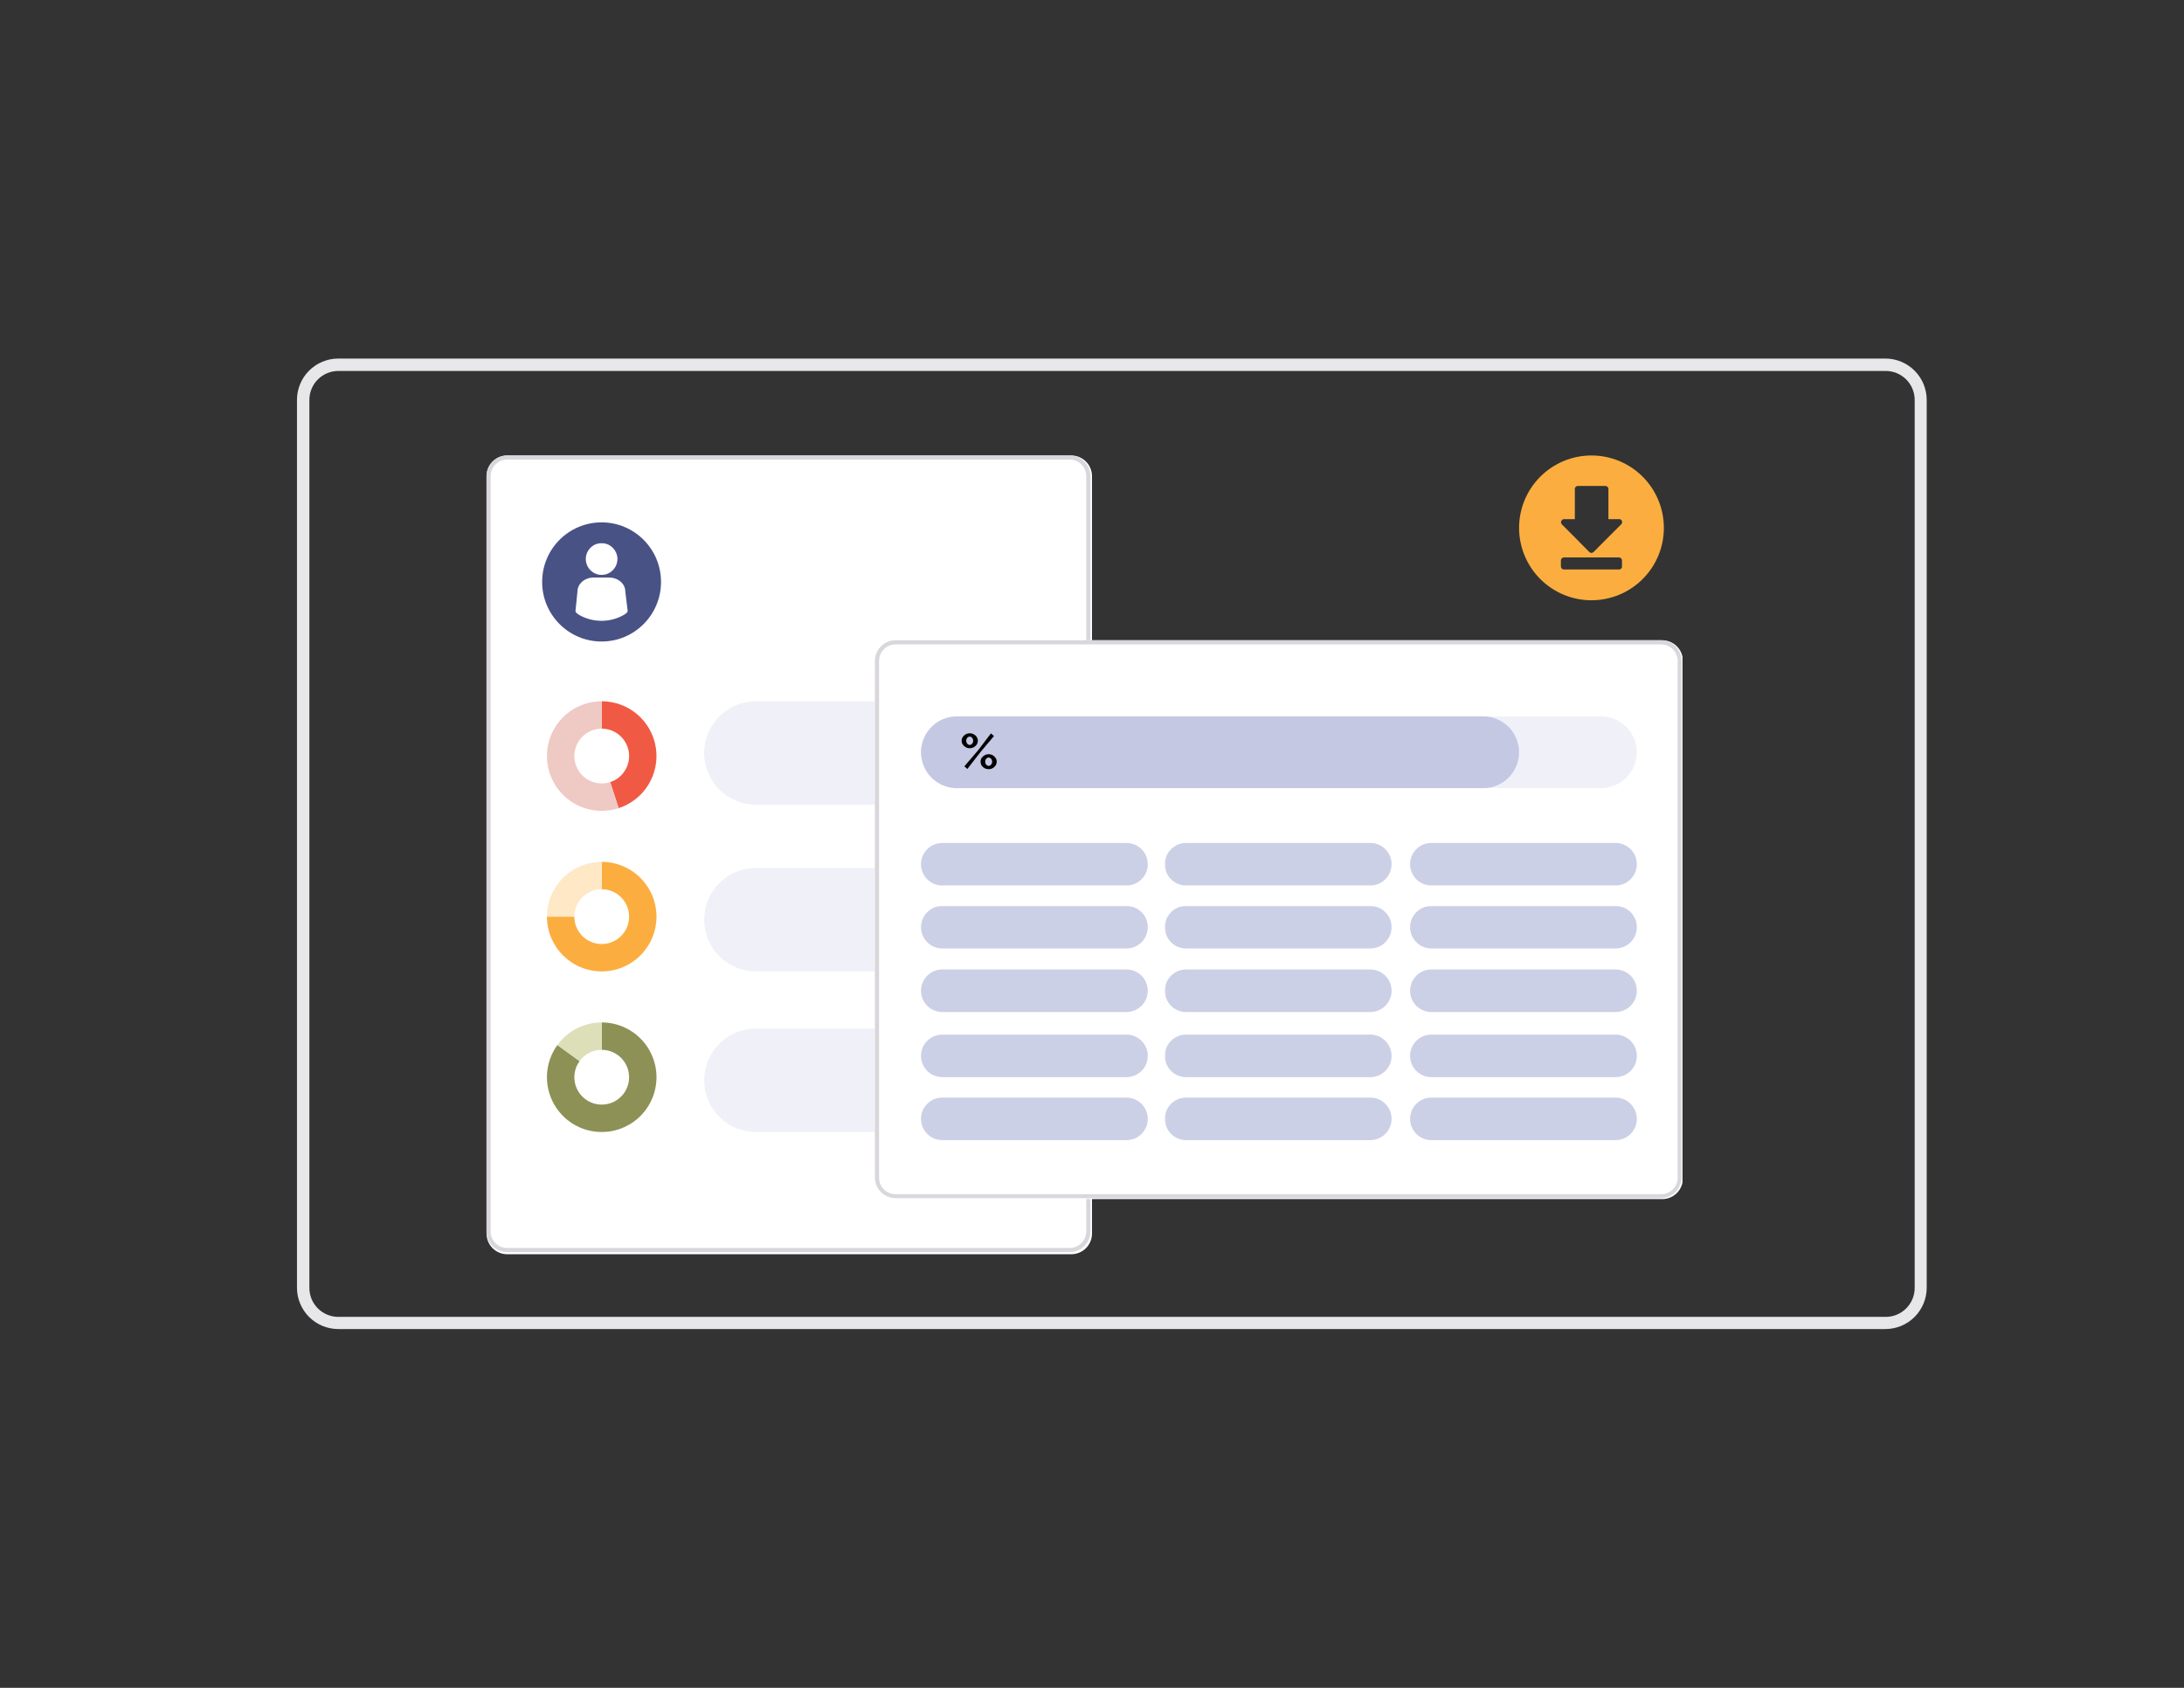
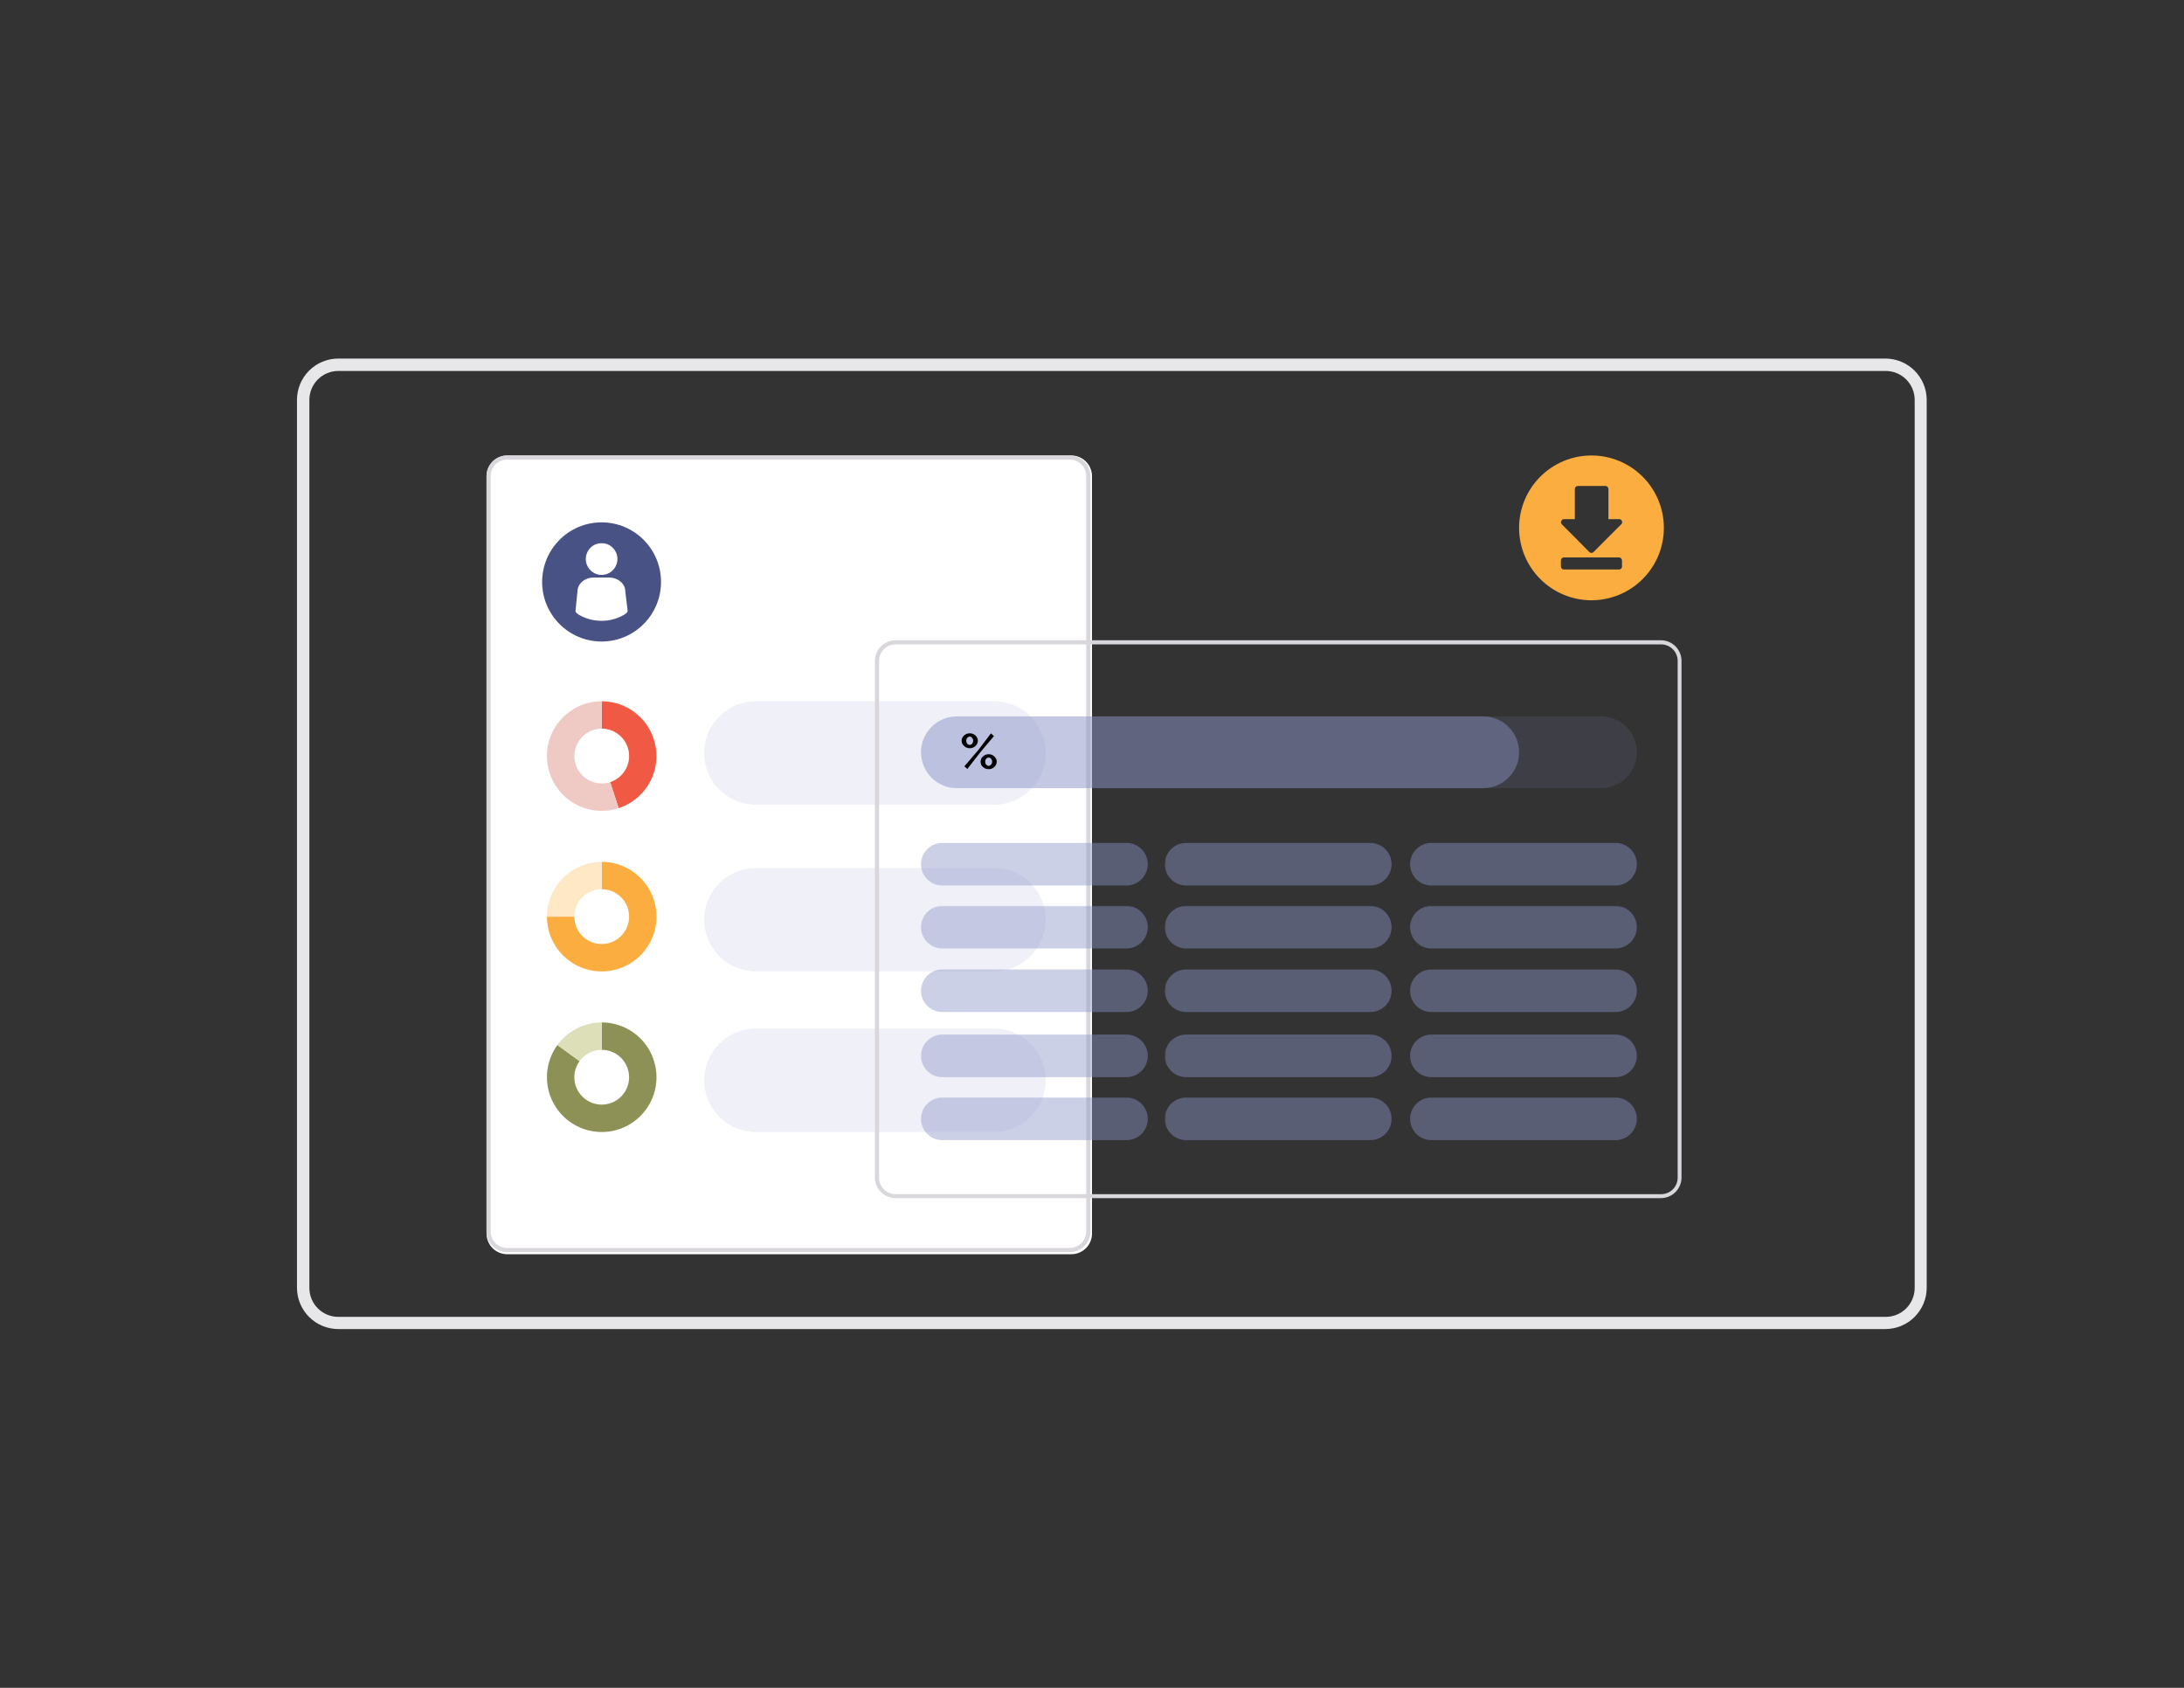
<svg xmlns="http://www.w3.org/2000/svg" width="528" zoomAndPan="magnify" viewBox="0 0 396 306" height="408" preserveAspectRatio="xMidYMid meet" version="1.2">
  <rect x="0" y="0" width="396" height="306" fill="#333333" stroke="none" />
  <defs>
    <clipPath id="cfa005ab34">
      <path d="M 53.848 65.004 L 349.348 65.004 L 349.348 241 L 53.848 241 Z M 53.848 65.004 " />
    </clipPath>
    <clipPath id="5030c97b15">
      <path d="M 61.344 65.004 L 341.848 65.004 C 343.836 65.004 345.742 65.793 347.148 67.199 C 348.555 68.605 349.348 70.512 349.348 72.504 L 349.348 233.457 C 349.348 235.445 348.555 237.352 347.148 238.758 C 345.742 240.164 343.836 240.953 341.848 240.953 L 61.344 240.953 C 59.355 240.953 57.449 240.164 56.043 238.758 C 54.637 237.352 53.848 235.445 53.848 233.457 L 53.848 72.504 C 53.848 70.512 54.637 68.605 56.043 67.199 C 57.449 65.793 59.355 65.004 61.344 65.004 Z M 61.344 65.004 " />
    </clipPath>
    <clipPath id="12b15b7cc3">
      <path d="M 88 82.148 L 198 82.148 L 198 227.527 L 88 227.527 Z M 88 82.148 " />
    </clipPath>
    <clipPath id="37176a447b">
      <path d="M 91.965 82.578 L 194.25 82.578 C 195.246 82.578 196.199 82.973 196.902 83.676 C 197.605 84.379 198 85.332 198 86.328 L 198 223.637 C 198 224.629 197.605 225.586 196.902 226.289 C 196.199 226.992 195.246 227.387 194.25 227.387 L 91.965 227.387 C 90.969 227.387 90.016 226.992 89.312 226.289 C 88.609 225.586 88.215 224.629 88.215 223.637 L 88.215 86.328 C 88.215 85.332 88.609 84.379 89.312 83.676 C 90.016 82.973 90.969 82.578 91.965 82.578 Z M 91.965 82.578 " />
    </clipPath>
    <clipPath id="fc139f3400">
      <path d="M 88.215 82.578 L 197.715 82.578 L 197.715 227.328 L 88.215 227.328 Z M 88.215 82.578 " />
    </clipPath>
    <clipPath id="a756c79413">
      <path d="M 91.953 82.578 L 193.973 82.578 C 194.965 82.578 195.918 82.973 196.617 83.676 C 197.32 84.375 197.715 85.328 197.715 86.32 L 197.715 223.27 C 197.715 224.262 197.32 225.215 196.617 225.914 C 195.918 226.617 194.965 227.012 193.973 227.012 L 91.953 227.012 C 90.961 227.012 90.012 226.617 89.309 225.914 C 88.609 225.215 88.215 224.262 88.215 223.27 L 88.215 86.32 C 88.215 85.328 88.609 84.375 89.309 83.676 C 90.012 82.973 90.961 82.578 91.953 82.578 Z M 91.953 82.578 " />
    </clipPath>
    <filter x="0%" y="0%" width="100%" filterUnits="objectBoundingBox" id="6fde5a2dcb" height="100%">
      <feColorMatrix values="0 0 0 0 1 0 0 0 0 1 0 0 0 0 1 0 0 0 1 0" type="matrix" in="SourceGraphic" />
    </filter>
    <clipPath id="56ccd620c4">
      <path d="M 0.676 1.137 L 62.672 1.137 L 62.672 19.898 L 0.676 19.898 Z M 0.676 1.137 " />
    </clipPath>
    <clipPath id="2d60746d3f">
      <path d="M 10.059 1.137 L 53.227 1.137 C 55.715 1.137 58.098 2.125 59.859 3.887 C 61.617 5.645 62.605 8.031 62.605 10.52 C 62.605 13.004 61.617 15.391 59.859 17.148 C 58.098 18.91 55.715 19.898 53.227 19.898 L 10.059 19.898 C 7.57 19.898 5.184 18.91 3.426 17.148 C 1.664 15.391 0.676 13.004 0.676 10.52 C 0.676 8.031 1.664 5.645 3.426 3.887 C 5.184 2.125 7.57 1.137 10.059 1.137 Z M 10.059 1.137 " />
    </clipPath>
    <clipPath id="612f4d49cf">
      <rect x="0" width="63" y="0" height="20" />
    </clipPath>
    <clipPath id="32ded743fc">
      <path d="M 0.676 0.355 L 62.672 0.355 L 62.672 19.113 L 0.676 19.113 Z M 0.676 0.355 " />
    </clipPath>
    <clipPath id="051526e1a6">
      <path d="M 10.059 0.355 L 53.227 0.355 C 55.715 0.355 58.098 1.344 59.859 3.102 C 61.617 4.859 62.605 7.246 62.605 9.734 C 62.605 12.223 61.617 14.609 59.859 16.367 C 58.098 18.125 55.715 19.113 53.227 19.113 L 10.059 19.113 C 7.57 19.113 5.184 18.125 3.426 16.367 C 1.664 14.609 0.676 12.223 0.676 9.734 C 0.676 7.246 1.664 4.859 3.426 3.102 C 5.184 1.344 7.57 0.355 10.059 0.355 Z M 10.059 0.355 " />
    </clipPath>
    <clipPath id="84b61aff8c">
      <rect x="0" width="63" y="0" height="20" />
    </clipPath>
    <clipPath id="a24d1d9b16">
      <path d="M 0.676 0.469 L 62.672 0.469 L 62.672 19.227 L 0.676 19.227 Z M 0.676 0.469 " />
    </clipPath>
    <clipPath id="dd8fe1e600">
      <path d="M 10.059 0.469 L 53.227 0.469 C 55.715 0.469 58.098 1.457 59.859 3.215 C 61.617 4.977 62.605 7.359 62.605 9.848 C 62.605 12.336 61.617 14.723 59.859 16.48 C 58.098 18.242 55.715 19.227 53.227 19.227 L 10.059 19.227 C 7.57 19.227 5.184 18.242 3.426 16.48 C 1.664 14.723 0.676 12.336 0.676 9.848 C 0.676 7.359 1.664 4.977 3.426 3.215 C 5.184 1.457 7.57 0.469 10.059 0.469 Z M 10.059 0.469 " />
    </clipPath>
    <clipPath id="4443fbec11">
      <rect x="0" width="63" y="0" height="20" />
    </clipPath>
    <clipPath id="6aaa7281cf">
      <path d="M 158.641 116.078 L 305.465 116.078 L 305.465 217.391 L 158.641 217.391 Z M 158.641 116.078 " />
    </clipPath>
    <clipPath id="9dc966cd51">
      <path d="M 162.391 116.078 L 301.395 116.078 C 302.391 116.078 303.344 116.473 304.047 117.176 C 304.75 117.879 305.145 118.832 305.145 119.828 L 305.145 213.641 C 305.145 214.637 304.75 215.59 304.047 216.293 C 303.344 216.996 302.391 217.391 301.395 217.391 L 162.391 217.391 C 161.398 217.391 160.441 216.996 159.738 216.293 C 159.035 215.59 158.641 214.637 158.641 213.641 L 158.641 119.828 C 158.641 118.832 159.035 117.879 159.738 117.176 C 160.441 116.473 161.398 116.078 162.391 116.078 Z M 162.391 116.078 " />
    </clipPath>
    <clipPath id="564bd2bd54">
      <path d="M 158.641 116.078 L 304.891 116.078 L 304.891 217.328 L 158.641 217.328 Z M 158.641 116.078 " />
    </clipPath>
    <clipPath id="73aae8602d">
      <path d="M 162.387 116.078 L 301.148 116.078 C 302.141 116.078 303.094 116.473 303.793 117.176 C 304.496 117.879 304.891 118.828 304.891 119.82 L 304.891 213.473 C 304.891 214.465 304.496 215.418 303.793 216.121 C 303.094 216.82 302.141 217.215 301.148 217.215 L 162.387 217.215 C 161.391 217.215 160.441 216.82 159.738 216.121 C 159.035 215.418 158.641 214.465 158.641 213.473 L 158.641 119.82 C 158.641 118.828 159.035 117.879 159.738 117.176 C 160.441 116.473 161.391 116.078 162.387 116.078 Z M 162.387 116.078 " />
    </clipPath>
    <clipPath id="5c11e33324">
      <path d="M 98.301 94.703 L 119.855 94.703 L 119.855 116.305 L 98.301 116.305 Z M 98.301 94.703 " />
    </clipPath>
    <clipPath id="2e0fcff51c">
      <path d="M 109.078 94.703 C 103.125 94.703 98.301 99.539 98.301 105.504 C 98.301 111.469 103.125 116.305 109.078 116.305 C 115.031 116.305 119.855 111.469 119.855 105.504 C 119.855 99.539 115.031 94.703 109.078 94.703 Z M 109.078 94.703 " />
    </clipPath>
    <clipPath id="b8f3a2fdae">
      <path d="M 106.027 98.453 L 112 98.453 L 112 104.328 L 106.027 104.328 Z M 106.027 98.453 " />
    </clipPath>
    <clipPath id="6af302ac08">
      <path d="M 104.324 104.562 L 113.832 104.562 L 113.832 112.562 L 104.324 112.562 Z M 104.324 104.562 " />
    </clipPath>
    <clipPath id="2173f2e4cf">
      <path d="M 0.203 0.824 L 41.332 0.824 L 41.332 8.535 L 0.203 8.535 Z M 0.203 0.824 " />
    </clipPath>
    <clipPath id="ba7eea14d2">
      <path d="M 4.059 0.824 L 37.461 0.824 C 39.594 0.824 41.32 2.551 41.32 4.68 C 41.32 6.809 39.594 8.535 37.461 8.535 L 4.059 8.535 C 1.93 8.535 0.203 6.809 0.203 4.68 C 0.203 2.551 1.93 0.824 4.059 0.824 Z M 4.059 0.824 " />
    </clipPath>
    <clipPath id="dfb9dcddae">
      <rect x="0" width="42" y="0" height="9" />
    </clipPath>
    <clipPath id="31f0235f44">
      <path d="M 0.676 0.824 L 41.805 0.824 L 41.805 8.535 L 0.676 8.535 Z M 0.676 0.824 " />
    </clipPath>
    <clipPath id="c206663e3c">
      <path d="M 4.531 0.824 L 37.934 0.824 C 40.062 0.824 41.789 2.551 41.789 4.68 C 41.789 6.809 40.062 8.535 37.934 8.535 L 4.531 8.535 C 2.402 8.535 0.676 6.809 0.676 4.68 C 0.676 2.551 2.402 0.824 4.531 0.824 Z M 4.531 0.824 " />
    </clipPath>
    <clipPath id="b790db2fdf">
      <rect x="0" width="42" y="0" height="9" />
    </clipPath>
    <clipPath id="8c959c6193">
      <path d="M 0.996 0.242 L 42.125 0.242 L 42.125 7.953 L 0.996 7.953 Z M 0.996 0.242 " />
    </clipPath>
    <clipPath id="fc6ec1dc8e">
      <path d="M 4.852 0.242 L 38.254 0.242 C 40.387 0.242 42.113 1.969 42.113 4.098 C 42.113 6.227 40.387 7.953 38.254 7.953 L 4.852 7.953 C 2.723 7.953 0.996 6.227 0.996 4.098 C 0.996 1.969 2.723 0.242 4.852 0.242 Z M 4.852 0.242 " />
    </clipPath>
    <clipPath id="a82f5bfbb3">
      <rect x="0" width="43" y="0" height="9" />
    </clipPath>
    <clipPath id="7ff4b98891">
      <path d="M 0.203 0.242 L 41.332 0.242 L 41.332 7.953 L 0.203 7.953 Z M 0.203 0.242 " />
    </clipPath>
    <clipPath id="935852a2ff">
      <path d="M 4.059 0.242 L 37.461 0.242 C 39.594 0.242 41.32 1.969 41.32 4.098 C 41.32 6.227 39.594 7.953 37.461 7.953 L 4.059 7.953 C 1.93 7.953 0.203 6.227 0.203 4.098 C 0.203 1.969 1.93 0.242 4.059 0.242 Z M 4.059 0.242 " />
    </clipPath>
    <clipPath id="65686ab2f7">
      <rect x="0" width="42" y="0" height="9" />
    </clipPath>
    <clipPath id="30035648da">
      <path d="M 0.676 0.242 L 41.805 0.242 L 41.805 7.953 L 0.676 7.953 Z M 0.676 0.242 " />
    </clipPath>
    <clipPath id="386ff2c648">
      <path d="M 4.531 0.242 L 37.934 0.242 C 40.062 0.242 41.789 1.969 41.789 4.098 C 41.789 6.227 40.062 7.953 37.934 7.953 L 4.531 7.953 C 2.402 7.953 0.676 6.227 0.676 4.098 C 0.676 1.969 2.402 0.242 4.531 0.242 Z M 4.531 0.242 " />
    </clipPath>
    <clipPath id="40c9219cbb">
      <rect x="0" width="42" y="0" height="9" />
    </clipPath>
    <clipPath id="69bf5e65c1">
      <path d="M 0.996 0.762 L 42.125 0.762 L 42.125 8.477 L 0.996 8.477 Z M 0.996 0.762 " />
    </clipPath>
    <clipPath id="6fe897880e">
      <path d="M 4.852 0.762 L 38.254 0.762 C 40.387 0.762 42.113 2.488 42.113 4.621 C 42.113 6.75 40.387 8.477 38.254 8.477 L 4.852 8.477 C 2.723 8.477 0.996 6.75 0.996 4.621 C 0.996 2.488 2.723 0.762 4.852 0.762 Z M 4.852 0.762 " />
    </clipPath>
    <clipPath id="7f10863246">
      <rect x="0" width="43" y="0" height="9" />
    </clipPath>
    <clipPath id="1c0bca12f9">
      <path d="M 0.203 0.762 L 41.332 0.762 L 41.332 8.477 L 0.203 8.477 Z M 0.203 0.762 " />
    </clipPath>
    <clipPath id="deda46f066">
      <path d="M 4.059 0.762 L 37.461 0.762 C 39.594 0.762 41.32 2.488 41.32 4.621 C 41.32 6.75 39.594 8.477 37.461 8.477 L 4.059 8.477 C 1.93 8.477 0.203 6.75 0.203 4.621 C 0.203 2.488 1.93 0.762 4.059 0.762 Z M 4.059 0.762 " />
    </clipPath>
    <clipPath id="7b5c812f95">
      <rect x="0" width="42" y="0" height="9" />
    </clipPath>
    <clipPath id="bef2e9f7d6">
      <path d="M 0.676 0.762 L 41.805 0.762 L 41.805 8.477 L 0.676 8.477 Z M 0.676 0.762 " />
    </clipPath>
    <clipPath id="f77658c707">
      <path d="M 4.531 0.762 L 37.934 0.762 C 40.062 0.762 41.789 2.488 41.789 4.621 C 41.789 6.75 40.062 8.477 37.934 8.477 L 4.531 8.477 C 2.402 8.477 0.676 6.75 0.676 4.621 C 0.676 2.488 2.402 0.762 4.531 0.762 Z M 4.531 0.762 " />
    </clipPath>
    <clipPath id="01cbe23db3">
      <rect x="0" width="42" y="0" height="9" />
    </clipPath>
    <clipPath id="3240837c00">
      <path d="M 0.996 0.824 L 42.125 0.824 L 42.125 8.535 L 0.996 8.535 Z M 0.996 0.824 " />
    </clipPath>
    <clipPath id="c19c840688">
      <path d="M 4.852 0.824 L 38.254 0.824 C 40.387 0.824 42.113 2.551 42.113 4.68 C 42.113 6.809 40.387 8.535 38.254 8.535 L 4.852 8.535 C 2.723 8.535 0.996 6.809 0.996 4.68 C 0.996 2.551 2.723 0.824 4.852 0.824 Z M 4.852 0.824 " />
    </clipPath>
    <clipPath id="07430044fd">
      <rect x="0" width="43" y="0" height="9" />
    </clipPath>
    <clipPath id="a2a2823968">
      <path d="M 0.203 0.57 L 41.332 0.57 L 41.332 8.281 L 0.203 8.281 Z M 0.203 0.57 " />
    </clipPath>
    <clipPath id="2877e610bd">
      <path d="M 4.059 0.57 L 37.461 0.57 C 39.594 0.57 41.32 2.297 41.32 4.426 C 41.32 6.555 39.594 8.281 37.461 8.281 L 4.059 8.281 C 1.93 8.281 0.203 6.555 0.203 4.426 C 0.203 2.297 1.93 0.57 4.059 0.57 Z M 4.059 0.57 " />
    </clipPath>
    <clipPath id="61429e2602">
      <rect x="0" width="42" y="0" height="9" />
    </clipPath>
    <clipPath id="cbc301094f">
      <path d="M 0.676 0.57 L 41.805 0.57 L 41.805 8.281 L 0.676 8.281 Z M 0.676 0.57 " />
    </clipPath>
    <clipPath id="956ef1371e">
      <path d="M 4.531 0.57 L 37.934 0.57 C 40.062 0.57 41.789 2.297 41.789 4.426 C 41.789 6.555 40.062 8.281 37.934 8.281 L 4.531 8.281 C 2.402 8.281 0.676 6.555 0.676 4.426 C 0.676 2.297 2.402 0.57 4.531 0.57 Z M 4.531 0.57 " />
    </clipPath>
    <clipPath id="4cb0570f04">
      <rect x="0" width="42" y="0" height="9" />
    </clipPath>
    <clipPath id="318d846680">
      <path d="M 0.996 0.988 L 42.125 0.988 L 42.125 8.699 L 0.996 8.699 Z M 0.996 0.988 " />
    </clipPath>
    <clipPath id="25c8337447">
      <path d="M 4.852 0.988 L 38.254 0.988 C 40.387 0.988 42.113 2.715 42.113 4.844 C 42.113 6.973 40.387 8.699 38.254 8.699 L 4.852 8.699 C 2.723 8.699 0.996 6.973 0.996 4.844 C 0.996 2.715 2.723 0.988 4.852 0.988 Z M 4.852 0.988 " />
    </clipPath>
    <clipPath id="19327a3e3c">
      <rect x="0" width="43" y="0" height="9" />
    </clipPath>
    <clipPath id="ebeab3e967">
      <path d="M 0.203 0.988 L 41.332 0.988 L 41.332 8.699 L 0.203 8.699 Z M 0.203 0.988 " />
    </clipPath>
    <clipPath id="a20ab3db88">
      <path d="M 4.059 0.988 L 37.461 0.988 C 39.594 0.988 41.32 2.715 41.32 4.844 C 41.32 6.973 39.594 8.699 37.461 8.699 L 4.059 8.699 C 1.93 8.699 0.203 6.973 0.203 4.844 C 0.203 2.715 1.93 0.988 4.059 0.988 Z M 4.059 0.988 " />
    </clipPath>
    <clipPath id="26b22aaf82">
      <rect x="0" width="42" y="0" height="9" />
    </clipPath>
    <clipPath id="96d1458a89">
      <path d="M 0.676 0.988 L 41.805 0.988 L 41.805 8.699 L 0.676 8.699 Z M 0.676 0.988 " />
    </clipPath>
    <clipPath id="374c994243">
      <path d="M 4.531 0.988 L 37.934 0.988 C 40.062 0.988 41.789 2.715 41.789 4.844 C 41.789 6.973 40.062 8.699 37.934 8.699 L 4.531 8.699 C 2.402 8.699 0.676 6.973 0.676 4.844 C 0.676 2.715 2.402 0.988 4.531 0.988 Z M 4.531 0.988 " />
    </clipPath>
    <clipPath id="195638a8c7">
      <rect x="0" width="42" y="0" height="9" />
    </clipPath>
    <clipPath id="dc2d34f21e">
      <path d="M 0.996 0.57 L 42.125 0.57 L 42.125 8.281 L 0.996 8.281 Z M 0.996 0.57 " />
    </clipPath>
    <clipPath id="40073867af">
      <path d="M 4.852 0.57 L 38.254 0.57 C 40.387 0.57 42.113 2.297 42.113 4.426 C 42.113 6.555 40.387 8.281 38.254 8.281 L 4.852 8.281 C 2.723 8.281 0.996 6.555 0.996 4.426 C 0.996 2.297 2.723 0.57 4.852 0.57 Z M 4.852 0.57 " />
    </clipPath>
    <clipPath id="fefb5fc5b7">
      <rect x="0" width="43" y="0" height="9" />
    </clipPath>
    <clipPath id="2a4b177748">
      <path d="M 0.996 0.879 L 130.82 0.879 L 130.82 13.891 L 0.996 13.891 Z M 0.996 0.879 " />
    </clipPath>
    <clipPath id="bf7816112c">
      <path d="M 7.5 0.879 L 124.285 0.879 C 126.012 0.879 127.664 1.562 128.887 2.785 C 130.105 4.004 130.789 5.66 130.789 7.387 C 130.789 9.109 130.105 10.766 128.887 11.984 C 127.664 13.207 126.012 13.891 124.285 13.891 L 7.5 13.891 C 5.777 13.891 4.121 13.207 2.902 11.984 C 1.68 10.766 0.996 9.109 0.996 7.387 C 0.996 5.66 1.68 4.004 2.902 2.785 C 4.121 1.562 5.777 0.879 7.5 0.879 Z M 7.5 0.879 " />
    </clipPath>
    <clipPath id="48ecf32dd8">
      <rect x="0" width="131" y="0" height="15" />
    </clipPath>
    <clipPath id="995e94af02">
      <path d="M 0.996 0.879 L 109.469 0.879 L 109.469 13.891 L 0.996 13.891 Z M 0.996 0.879 " />
    </clipPath>
    <clipPath id="f14a14bfe1">
      <path d="M 7.5 0.879 L 102.934 0.879 C 104.66 0.879 106.312 1.562 107.535 2.785 C 108.754 4.004 109.438 5.66 109.438 7.387 C 109.438 9.109 108.754 10.766 107.535 11.984 C 106.312 13.207 104.66 13.891 102.934 13.891 L 7.5 13.891 C 5.777 13.891 4.121 13.207 2.902 11.984 C 1.68 10.766 0.996 9.109 0.996 7.387 C 0.996 5.66 1.68 4.004 2.902 2.785 C 4.121 1.562 5.777 0.879 7.5 0.879 Z M 7.5 0.879 " />
    </clipPath>
    <clipPath id="29e4f5bd13">
      <rect x="0" width="110" y="0" height="15" />
    </clipPath>
    <clipPath id="1696d93253">
      <path d="M 275.438 82.578 L 301.688 82.578 L 301.688 108.828 L 275.438 108.828 Z M 275.438 82.578 " />
    </clipPath>
  </defs>
  <g id="68eca1ef8c">
    <g clip-rule="nonzero" clip-path="url(#cfa005ab34)">
      <g clip-rule="nonzero" clip-path="url(#5030c97b15)">
        <path style="fill:none;stroke-width:6;stroke-linecap:butt;stroke-linejoin:miter;stroke:#e7e6e8;stroke-opacity:1;stroke-miterlimit:4;" d="M 9.999 -0 L 384.093 -0 C 386.745 -0 389.287 1.052 391.163 2.928 C 393.038 4.803 394.096 7.345 394.096 10.002 L 394.096 224.657 C 394.096 227.309 393.038 229.851 391.163 231.727 C 389.287 233.602 386.745 234.655 384.093 234.655 L 9.999 234.655 C 7.347 234.655 4.805 233.602 2.929 231.727 C 1.054 229.851 0.002 227.309 0.002 224.657 L 0.002 10.002 C 0.002 7.345 1.054 4.803 2.929 2.928 C 4.805 1.052 7.347 -0 9.999 -0 Z M 9.999 -0 " transform="matrix(0.75,0,0,0.75,53.846,65.004)" />
      </g>
    </g>
    <g clip-rule="nonzero" clip-path="url(#12b15b7cc3)">
      <g clip-rule="nonzero" clip-path="url(#37176a447b)">
        <path style=" stroke:none;fill-rule:nonzero;fill:#ffffff;fill-opacity:1;" d="M 88.215 82.578 L 198 82.578 L 198 227.527 L 88.215 227.527 Z M 88.215 82.578 " />
      </g>
    </g>
    <g clip-rule="nonzero" clip-path="url(#fc139f3400)">
      <g clip-rule="nonzero" clip-path="url(#a756c79413)">
        <path style="fill:none;stroke-width:2;stroke-linecap:butt;stroke-linejoin:miter;stroke:#d9d6dc;stroke-opacity:1;stroke-miterlimit:4;" d="M 4.998 -0.002 L 141.374 -0.002 C 142.7 -0.002 143.974 0.525 144.909 1.465 C 145.849 2.4 146.376 3.674 146.376 5 L 146.376 188.068 C 146.376 189.395 145.849 190.669 144.909 191.603 C 143.974 192.543 142.7 193.071 141.374 193.071 L 4.998 193.071 C 3.672 193.071 2.403 192.543 1.463 191.603 C 0.529 190.669 0.001 189.395 0.001 188.068 L 0.001 5 C 0.001 3.674 0.529 2.4 1.463 1.465 C 2.403 0.525 3.672 -0.002 4.998 -0.002 Z M 4.998 -0.002 " transform="matrix(0.748,0,0,0.748,88.214,82.58)" />
      </g>
    </g>
    <g mask="url(#6ce66245ab)" transform="matrix(1,0,0,1,127,126)">
      <g clip-path="url(#612f4d49cf)">
        <g clip-rule="nonzero" clip-path="url(#56ccd620c4)">
          <g clip-rule="nonzero" clip-path="url(#2d60746d3f)">
            <path style=" stroke:none;fill-rule:nonzero;fill:#8a93c7;fill-opacity:1;" d="M 0.676 1.137 L 62.598 1.137 L 62.598 19.898 L 0.676 19.898 Z M 0.676 1.137 " />
          </g>
        </g>
      </g>
      <mask id="6ce66245ab">
        <g filter="url(#6fde5a2dcb)">
          <rect x="0" width="396" y="0" height="306" style="fill:#000000;fill-opacity:0.13;stroke:none;" />
        </g>
      </mask>
    </g>
    <g mask="url(#d0cb92bfed)" transform="matrix(1,0,0,1,127,157)">
      <g clip-path="url(#84b61aff8c)">
        <g clip-rule="nonzero" clip-path="url(#32ded743fc)">
          <g clip-rule="nonzero" clip-path="url(#051526e1a6)">
            <path style=" stroke:none;fill-rule:nonzero;fill:#8a93c7;fill-opacity:1;" d="M 0.676 0.355 L 62.598 0.355 L 62.598 19.113 L 0.676 19.113 Z M 0.676 0.355 " />
          </g>
        </g>
      </g>
      <mask id="d0cb92bfed">
        <g filter="url(#6fde5a2dcb)">
          <rect x="0" width="396" y="0" height="306" style="fill:#000000;fill-opacity:0.13;stroke:none;" />
        </g>
      </mask>
    </g>
    <g mask="url(#4078255d2f)" transform="matrix(1,0,0,1,127,186)">
      <g clip-path="url(#4443fbec11)">
        <g clip-rule="nonzero" clip-path="url(#a24d1d9b16)">
          <g clip-rule="nonzero" clip-path="url(#dd8fe1e600)">
            <path style=" stroke:none;fill-rule:nonzero;fill:#8a93c7;fill-opacity:1;" d="M 0.676 0.469 L 62.598 0.469 L 62.598 19.227 L 0.676 19.227 Z M 0.676 0.469 " />
          </g>
        </g>
      </g>
      <mask id="4078255d2f">
        <g filter="url(#6fde5a2dcb)">
          <rect x="0" width="396" y="0" height="306" style="fill:#000000;fill-opacity:0.13;stroke:none;" />
        </g>
      </mask>
    </g>
    <g clip-rule="nonzero" clip-path="url(#6aaa7281cf)">
      <g clip-rule="nonzero" clip-path="url(#9dc966cd51)">
-         <path style=" stroke:none;fill-rule:nonzero;fill:#ffffff;fill-opacity:1;" d="M 158.641 116.078 L 305.07 116.078 L 305.07 217.391 L 158.641 217.391 Z M 158.641 116.078 " />
-       </g>
+         </g>
    </g>
    <g clip-rule="nonzero" clip-path="url(#564bd2bd54)">
      <g clip-rule="nonzero" clip-path="url(#73aae8602d)">
        <path style="fill:none;stroke-width:2;stroke-linecap:butt;stroke-linejoin:miter;stroke:#d9d6dc;stroke-opacity:1;stroke-miterlimit:4;" d="M 5.002 -0.001 L 190.329 -0.001 C 191.654 -0.001 192.927 0.526 193.861 1.465 C 194.8 2.404 195.327 3.672 195.327 4.997 L 195.327 130.077 C 195.327 131.402 194.8 132.675 193.861 133.614 C 192.927 134.548 191.654 135.075 190.329 135.075 L 5.002 135.075 C 3.672 135.075 2.404 134.548 1.465 133.614 C 0.526 132.675 -0.001 131.402 -0.001 130.077 L -0.001 4.997 C -0.001 3.672 0.526 2.404 1.465 1.465 C 2.404 0.526 3.672 -0.001 5.002 -0.001 Z M 5.002 -0.001 " transform="matrix(0.749,0,0,0.749,158.641,116.079)" />
      </g>
    </g>
    <g clip-rule="nonzero" clip-path="url(#5c11e33324)">
      <g clip-rule="nonzero" clip-path="url(#2e0fcff51c)">
        <path style=" stroke:none;fill-rule:nonzero;fill:#495285;fill-opacity:1;" d="M 98.301 94.703 L 119.855 94.703 L 119.855 116.305 L 98.301 116.305 Z M 98.301 94.703 " />
      </g>
    </g>
    <g clip-rule="nonzero" clip-path="url(#b8f3a2fdae)">
      <path style=" stroke:none;fill-rule:nonzero;fill:#ffffff;fill-opacity:1;" d="M 109.082 104.227 L 109.078 104.227 C 108.699 104.227 108.336 104.152 107.984 104.004 C 107.633 103.859 107.324 103.648 107.059 103.379 C 106.789 103.105 106.582 102.797 106.434 102.441 C 106.289 102.09 106.215 101.723 106.215 101.34 C 106.211 100.562 106.547 99.801 107.129 99.246 C 107.684 98.727 108.398 98.453 109.098 98.496 C 109.789 98.457 110.496 98.734 111.043 99.254 C 111.625 99.809 111.957 100.57 111.953 101.348 C 111.949 101.73 111.879 102.094 111.73 102.449 C 111.586 102.801 111.375 103.113 111.105 103.383 C 110.84 103.652 110.531 103.863 110.18 104.008 C 109.828 104.156 109.465 104.227 109.082 104.227 Z M 109.082 104.227 " />
    </g>
    <g clip-rule="nonzero" clip-path="url(#6af302ac08)">
      <path style=" stroke:none;fill-rule:nonzero;fill:#ffffff;fill-opacity:1;" d="M 109.07 112.551 C 107.777 112.551 106.551 112.262 105.395 111.688 C 104.656 111.316 104.324 111.02 104.348 110.75 L 104.703 107.227 C 104.703 106.672 104.91 106.145 105.301 105.703 C 105.676 105.273 106.211 104.953 106.805 104.805 C 107.07 104.738 107.336 104.707 107.609 104.707 L 110.656 104.707 C 111.395 104.754 112.082 105.035 112.586 105.5 C 113.094 105.969 113.379 106.582 113.379 107.227 L 113.801 110.719 C 113.832 110.992 113.508 111.289 112.781 111.66 C 111.621 112.25 110.391 112.547 109.09 112.551 Z M 109.07 112.551 " />
    </g>
    <path style=" stroke:none;fill-rule:nonzero;fill:#fbae3f;fill-opacity:1;" d="M 109.102 156.25 C 109.754 156.25 110.402 156.316 111.039 156.441 C 111.68 156.57 112.301 156.758 112.902 157.008 C 113.504 157.258 114.078 157.562 114.621 157.926 C 115.164 158.289 115.664 158.699 116.125 159.16 C 116.586 159.621 116.996 160.125 117.359 160.664 C 117.723 161.207 118.027 161.781 118.277 162.383 C 118.527 162.984 118.715 163.605 118.844 164.246 C 118.969 164.887 119.035 165.531 119.035 166.184 C 119.035 166.836 118.969 167.48 118.844 168.121 C 118.715 168.762 118.527 169.383 118.277 169.984 C 118.027 170.586 117.723 171.16 117.359 171.699 C 116.996 172.242 116.586 172.746 116.125 173.207 C 115.664 173.668 115.164 174.078 114.621 174.441 C 114.078 174.805 113.504 175.109 112.902 175.359 C 112.301 175.609 111.68 175.797 111.039 175.922 C 110.402 176.051 109.754 176.113 109.102 176.113 C 108.449 176.113 107.805 176.051 107.164 175.922 C 106.527 175.797 105.906 175.609 105.301 175.359 C 104.699 175.109 104.129 174.805 103.586 174.441 C 103.043 174.078 102.543 173.668 102.078 173.207 C 101.617 172.746 101.207 172.242 100.844 171.699 C 100.484 171.16 100.176 170.586 99.926 169.984 C 99.676 169.383 99.488 168.762 99.363 168.121 C 99.234 167.48 99.172 166.836 99.172 166.184 L 104.137 166.184 C 104.137 166.508 104.168 166.832 104.23 167.152 C 104.297 167.473 104.391 167.781 104.516 168.082 C 104.641 168.383 104.793 168.672 104.973 168.941 C 105.156 169.215 105.359 169.465 105.59 169.695 C 105.82 169.926 106.074 170.129 106.344 170.312 C 106.613 170.492 106.902 170.645 107.203 170.77 C 107.504 170.895 107.812 170.988 108.133 171.055 C 108.453 171.117 108.777 171.148 109.102 171.148 C 109.43 171.148 109.75 171.117 110.07 171.055 C 110.391 170.988 110.703 170.895 111.004 170.77 C 111.305 170.645 111.59 170.492 111.863 170.312 C 112.133 170.129 112.383 169.926 112.613 169.695 C 112.844 169.465 113.051 169.215 113.23 168.941 C 113.414 168.672 113.566 168.383 113.691 168.082 C 113.816 167.781 113.91 167.473 113.973 167.152 C 114.035 166.832 114.066 166.508 114.066 166.184 C 114.066 165.855 114.035 165.535 113.973 165.215 C 113.91 164.895 113.816 164.586 113.691 164.281 C 113.566 163.98 113.414 163.695 113.23 163.426 C 113.051 163.152 112.844 162.902 112.613 162.672 C 112.383 162.441 112.133 162.234 111.863 162.055 C 111.59 161.875 111.305 161.719 111.004 161.594 C 110.703 161.469 110.391 161.375 110.07 161.312 C 109.75 161.25 109.43 161.219 109.102 161.219 Z M 109.102 156.25 " />
    <path style=" stroke:none;fill-rule:nonzero;fill:#ffe8c6;fill-opacity:1;" d="M 99.172 166.184 C 99.172 165.531 99.234 164.887 99.363 164.246 C 99.488 163.605 99.676 162.984 99.926 162.383 C 100.176 161.781 100.484 161.207 100.844 160.664 C 101.207 160.125 101.617 159.621 102.078 159.16 C 102.539 158.699 103.043 158.289 103.586 157.926 C 104.125 157.562 104.699 157.258 105.301 157.008 C 105.902 156.758 106.523 156.57 107.164 156.441 C 107.805 156.316 108.449 156.25 109.102 156.25 L 109.102 161.219 C 108.777 161.219 108.453 161.25 108.133 161.312 C 107.812 161.375 107.504 161.473 107.203 161.594 C 106.902 161.719 106.613 161.875 106.344 162.055 C 106.074 162.234 105.82 162.441 105.59 162.672 C 105.359 162.902 105.156 163.152 104.973 163.426 C 104.793 163.695 104.641 163.98 104.516 164.281 C 104.391 164.586 104.297 164.895 104.23 165.215 C 104.168 165.535 104.137 165.855 104.137 166.184 Z M 99.172 166.184 " />
    <path style=" stroke:none;fill-rule:nonzero;fill:#f05a44;fill-opacity:1;" d="M 109.102 127.137 C 109.688 127.137 110.27 127.188 110.848 127.293 C 111.426 127.395 111.988 127.547 112.539 127.75 C 113.09 127.953 113.617 128.203 114.125 128.5 C 114.629 128.797 115.105 129.137 115.551 129.516 C 116 129.898 116.406 130.316 116.781 130.77 C 117.152 131.223 117.48 131.703 117.77 132.215 C 118.055 132.727 118.293 133.262 118.484 133.816 C 118.68 134.371 118.82 134.938 118.91 135.516 C 119.004 136.094 119.043 136.676 119.031 137.266 C 119.02 137.852 118.957 138.43 118.844 139.008 C 118.73 139.582 118.566 140.145 118.352 140.688 C 118.137 141.234 117.879 141.758 117.57 142.258 C 117.266 142.758 116.918 143.227 116.527 143.668 C 116.137 144.105 115.711 144.504 115.25 144.867 C 114.789 145.23 114.301 145.551 113.785 145.828 C 113.266 146.105 112.73 146.332 112.172 146.516 L 110.637 141.793 C 111.199 141.609 111.711 141.336 112.176 140.969 C 112.641 140.602 113.027 140.168 113.336 139.664 C 113.645 139.16 113.859 138.617 113.973 138.039 C 114.09 137.457 114.102 136.875 114.008 136.293 C 113.914 135.707 113.723 135.16 113.434 134.645 C 113.145 134.125 112.777 133.676 112.328 133.293 C 111.879 132.91 111.375 132.613 110.82 132.41 C 110.266 132.207 109.695 132.102 109.102 132.102 Z M 109.102 127.137 " />
    <path style=" stroke:none;fill-rule:nonzero;fill:#efc9c3;fill-opacity:1;" d="M 112.172 146.516 C 111.488 146.734 110.789 146.883 110.074 146.953 C 109.363 147.023 108.648 147.016 107.934 146.934 C 107.223 146.848 106.527 146.688 105.848 146.453 C 105.172 146.219 104.527 145.914 103.914 145.539 C 103.301 145.164 102.738 144.727 102.219 144.227 C 101.703 143.73 101.242 143.184 100.844 142.586 C 100.445 141.988 100.117 141.359 99.855 140.688 C 99.594 140.02 99.406 139.332 99.293 138.625 C 99.18 137.914 99.145 137.203 99.188 136.484 C 99.23 135.77 99.348 135.066 99.543 134.375 C 99.738 133.684 100.004 133.02 100.344 132.387 C 100.684 131.754 101.086 131.164 101.551 130.621 C 102.016 130.074 102.535 129.586 103.109 129.152 C 103.68 128.719 104.293 128.352 104.945 128.051 C 105.598 127.75 106.273 127.523 106.973 127.367 C 107.676 127.215 108.383 127.137 109.102 127.137 L 109.102 132.102 C 108.742 132.102 108.387 132.141 108.039 132.219 C 107.688 132.297 107.348 132.41 107.023 132.559 C 106.699 132.711 106.391 132.895 106.105 133.109 C 105.82 133.328 105.559 133.57 105.328 133.844 C 105.094 134.117 104.891 134.41 104.723 134.73 C 104.555 135.047 104.422 135.375 104.324 135.723 C 104.227 136.066 104.168 136.418 104.145 136.777 C 104.125 137.137 104.141 137.492 104.199 137.848 C 104.254 138.199 104.348 138.543 104.48 138.879 C 104.609 139.215 104.773 139.531 104.973 139.828 C 105.172 140.125 105.402 140.398 105.66 140.648 C 105.918 140.898 106.203 141.117 106.508 141.305 C 106.812 141.492 107.137 141.645 107.477 141.762 C 107.816 141.879 108.164 141.957 108.52 142 C 108.875 142.043 109.23 142.047 109.59 142.012 C 109.945 141.977 110.297 141.902 110.637 141.793 Z M 112.172 146.516 " />
    <path style=" stroke:none;fill-rule:nonzero;fill:#8d9156;fill-opacity:1;" d="M 109.102 185.367 C 109.473 185.367 109.84 185.387 110.207 185.426 C 110.57 185.469 110.934 185.527 111.293 185.609 C 111.652 185.691 112.008 185.793 112.355 185.914 C 112.703 186.035 113.047 186.176 113.379 186.332 C 113.711 186.492 114.035 186.668 114.348 186.863 C 114.66 187.059 114.961 187.27 115.25 187.496 C 115.539 187.727 115.816 187.969 116.078 188.23 C 116.34 188.488 116.59 188.762 116.82 189.047 C 117.055 189.332 117.27 189.633 117.469 189.941 C 117.664 190.254 117.848 190.574 118.012 190.906 C 118.172 191.234 118.316 191.574 118.441 191.922 C 118.566 192.266 118.672 192.621 118.758 192.98 C 118.848 193.336 118.91 193.699 118.957 194.066 C 119.004 194.43 119.027 194.797 119.035 195.168 C 119.039 195.535 119.023 195.902 118.984 196.27 C 118.949 196.637 118.895 197 118.816 197.363 C 118.742 197.723 118.645 198.078 118.527 198.43 C 118.41 198.777 118.277 199.121 118.121 199.453 C 117.969 199.789 117.797 200.113 117.605 200.43 C 117.414 200.746 117.207 201.051 116.98 201.344 C 116.758 201.637 116.516 201.914 116.262 202.18 C 116.008 202.445 115.738 202.695 115.453 202.934 C 115.168 203.168 114.875 203.387 114.566 203.59 C 114.258 203.793 113.941 203.98 113.613 204.145 C 113.281 204.312 112.945 204.461 112.602 204.594 C 112.258 204.723 111.906 204.832 111.547 204.922 C 111.191 205.016 110.828 205.086 110.465 205.137 C 110.098 205.184 109.73 205.215 109.363 205.227 C 108.992 205.234 108.625 205.223 108.258 205.191 C 107.891 205.16 107.527 205.109 107.164 205.039 C 106.805 204.965 106.445 204.875 106.094 204.762 C 105.742 204.652 105.398 204.52 105.062 204.371 C 104.727 204.219 104.398 204.051 104.082 203.867 C 103.762 203.68 103.457 203.477 103.16 203.254 C 102.863 203.035 102.582 202.797 102.312 202.547 C 102.043 202.293 101.789 202.027 101.551 201.746 C 101.312 201.465 101.09 201.176 100.883 200.867 C 100.676 200.562 100.484 200.246 100.312 199.922 C 100.141 199.594 99.988 199.262 99.855 198.918 C 99.719 198.574 99.605 198.223 99.508 197.867 C 99.414 197.512 99.34 197.152 99.285 196.785 C 99.227 196.422 99.191 196.055 99.18 195.688 C 99.164 195.32 99.172 194.949 99.195 194.582 C 99.223 194.215 99.27 193.852 99.336 193.488 C 99.406 193.125 99.492 192.766 99.598 192.414 C 99.707 192.062 99.832 191.715 99.977 191.375 C 100.125 191.039 100.289 190.707 100.469 190.387 C 100.652 190.066 100.852 189.758 101.066 189.461 L 105.086 192.379 C 104.867 192.676 104.688 192.996 104.539 193.336 C 104.395 193.676 104.289 194.027 104.219 194.391 C 104.152 194.758 104.125 195.121 104.141 195.492 C 104.156 195.863 104.211 196.227 104.305 196.582 C 104.402 196.941 104.535 197.281 104.707 197.609 C 104.879 197.938 105.086 198.242 105.328 198.523 C 105.566 198.805 105.836 199.055 106.133 199.277 C 106.43 199.496 106.746 199.684 107.082 199.832 C 107.422 199.984 107.77 200.094 108.133 200.168 C 108.496 200.238 108.863 200.27 109.234 200.262 C 109.602 200.25 109.965 200.199 110.324 200.109 C 110.684 200.02 111.027 199.891 111.355 199.723 C 111.688 199.555 111.992 199.352 112.277 199.113 C 112.562 198.879 112.816 198.613 113.043 198.32 C 113.266 198.027 113.457 197.711 113.613 197.375 C 113.766 197.039 113.883 196.691 113.961 196.328 C 114.035 195.969 114.074 195.602 114.066 195.23 C 114.062 194.863 114.016 194.496 113.93 194.137 C 113.844 193.777 113.719 193.434 113.555 193.102 C 113.395 192.77 113.195 192.461 112.961 192.172 C 112.73 191.883 112.469 191.625 112.176 191.398 C 111.887 191.168 111.574 190.973 111.242 190.816 C 110.906 190.656 110.559 190.535 110.199 190.453 C 109.836 190.371 109.473 190.332 109.102 190.332 Z M 109.102 185.367 " />
    <path style=" stroke:none;fill-rule:nonzero;fill:#dcdfb8;fill-opacity:1;" d="M 101.066 189.461 C 101.527 188.824 102.055 188.254 102.652 187.746 C 103.25 187.238 103.895 186.805 104.594 186.449 C 105.293 186.094 106.023 185.824 106.785 185.641 C 107.547 185.457 108.316 185.367 109.102 185.367 L 109.102 190.332 C 108.309 190.332 107.555 190.512 106.848 190.871 C 106.141 191.234 105.551 191.734 105.086 192.379 Z M 101.066 189.461 " />
    <g mask="url(#dbfdea9515)" transform="matrix(1,0,0,1,211,152)">
      <g clip-path="url(#dfb9dcddae)">
        <g clip-rule="nonzero" clip-path="url(#2173f2e4cf)">
          <g clip-rule="nonzero" clip-path="url(#ba7eea14d2)">
            <path style=" stroke:none;fill-rule:nonzero;fill:#8a93c7;fill-opacity:1;" d="M 0.203 0.824 L 41.332 0.824 L 41.332 8.535 L 0.203 8.535 Z M 0.203 0.824 " />
          </g>
        </g>
      </g>
      <mask id="dbfdea9515">
        <g filter="url(#6fde5a2dcb)">
          <rect x="0" width="396" y="0" height="306" style="fill:#000000;fill-opacity:0.44;stroke:none;" />
        </g>
      </mask>
    </g>
    <g mask="url(#ff08c341b5)" transform="matrix(1,0,0,1,255,152)">
      <g clip-path="url(#b790db2fdf)">
        <g clip-rule="nonzero" clip-path="url(#31f0235f44)">
          <g clip-rule="nonzero" clip-path="url(#c206663e3c)">
            <path style=" stroke:none;fill-rule:nonzero;fill:#8a93c7;fill-opacity:1;" d="M 0.676 0.824 L 41.805 0.824 L 41.805 8.535 L 0.676 8.535 Z M 0.676 0.824 " />
          </g>
        </g>
      </g>
      <mask id="ff08c341b5">
        <g filter="url(#6fde5a2dcb)">
          <rect x="0" width="396" y="0" height="306" style="fill:#000000;fill-opacity:0.44;stroke:none;" />
        </g>
      </mask>
    </g>
    <g mask="url(#0baeb80c73)" transform="matrix(1,0,0,1,166,164)">
      <g clip-path="url(#a82f5bfbb3)">
        <g clip-rule="nonzero" clip-path="url(#8c959c6193)">
          <g clip-rule="nonzero" clip-path="url(#fc6ec1dc8e)">
            <path style=" stroke:none;fill-rule:nonzero;fill:#8a93c7;fill-opacity:1;" d="M 0.996 0.242 L 42.125 0.242 L 42.125 7.953 L 0.996 7.953 Z M 0.996 0.242 " />
          </g>
        </g>
      </g>
      <mask id="0baeb80c73">
        <g filter="url(#6fde5a2dcb)">
          <rect x="0" width="396" y="0" height="306" style="fill:#000000;fill-opacity:0.44;stroke:none;" />
        </g>
      </mask>
    </g>
    <g mask="url(#aa426bbb25)" transform="matrix(1,0,0,1,211,164)">
      <g clip-path="url(#65686ab2f7)">
        <g clip-rule="nonzero" clip-path="url(#7ff4b98891)">
          <g clip-rule="nonzero" clip-path="url(#935852a2ff)">
            <path style=" stroke:none;fill-rule:nonzero;fill:#8a93c7;fill-opacity:1;" d="M 0.203 0.242 L 41.332 0.242 L 41.332 7.953 L 0.203 7.953 Z M 0.203 0.242 " />
          </g>
        </g>
      </g>
      <mask id="aa426bbb25">
        <g filter="url(#6fde5a2dcb)">
          <rect x="0" width="396" y="0" height="306" style="fill:#000000;fill-opacity:0.44;stroke:none;" />
        </g>
      </mask>
    </g>
    <g mask="url(#747c0c0262)" transform="matrix(1,0,0,1,255,164)">
      <g clip-path="url(#40c9219cbb)">
        <g clip-rule="nonzero" clip-path="url(#30035648da)">
          <g clip-rule="nonzero" clip-path="url(#386ff2c648)">
            <path style=" stroke:none;fill-rule:nonzero;fill:#8a93c7;fill-opacity:1;" d="M 0.676 0.242 L 41.805 0.242 L 41.805 7.953 L 0.676 7.953 Z M 0.676 0.242 " />
          </g>
        </g>
      </g>
      <mask id="747c0c0262">
        <g filter="url(#6fde5a2dcb)">
          <rect x="0" width="396" y="0" height="306" style="fill:#000000;fill-opacity:0.44;stroke:none;" />
        </g>
      </mask>
    </g>
    <g mask="url(#666bc929e4)" transform="matrix(1,0,0,1,166,175)">
      <g clip-path="url(#7f10863246)">
        <g clip-rule="nonzero" clip-path="url(#69bf5e65c1)">
          <g clip-rule="nonzero" clip-path="url(#6fe897880e)">
            <path style=" stroke:none;fill-rule:nonzero;fill:#8a93c7;fill-opacity:1;" d="M 0.996 0.762 L 42.125 0.762 L 42.125 8.477 L 0.996 8.477 Z M 0.996 0.762 " />
          </g>
        </g>
      </g>
      <mask id="666bc929e4">
        <g filter="url(#6fde5a2dcb)">
          <rect x="0" width="396" y="0" height="306" style="fill:#000000;fill-opacity:0.44;stroke:none;" />
        </g>
      </mask>
    </g>
    <g mask="url(#3e61fdd585)" transform="matrix(1,0,0,1,211,175)">
      <g clip-path="url(#7b5c812f95)">
        <g clip-rule="nonzero" clip-path="url(#1c0bca12f9)">
          <g clip-rule="nonzero" clip-path="url(#deda46f066)">
            <path style=" stroke:none;fill-rule:nonzero;fill:#8a93c7;fill-opacity:1;" d="M 0.203 0.762 L 41.332 0.762 L 41.332 8.477 L 0.203 8.477 Z M 0.203 0.762 " />
          </g>
        </g>
      </g>
      <mask id="3e61fdd585">
        <g filter="url(#6fde5a2dcb)">
          <rect x="0" width="396" y="0" height="306" style="fill:#000000;fill-opacity:0.44;stroke:none;" />
        </g>
      </mask>
    </g>
    <g mask="url(#669b85ab2d)" transform="matrix(1,0,0,1,255,175)">
      <g clip-path="url(#01cbe23db3)">
        <g clip-rule="nonzero" clip-path="url(#bef2e9f7d6)">
          <g clip-rule="nonzero" clip-path="url(#f77658c707)">
            <path style=" stroke:none;fill-rule:nonzero;fill:#8a93c7;fill-opacity:1;" d="M 0.676 0.762 L 41.805 0.762 L 41.805 8.477 L 0.676 8.477 Z M 0.676 0.762 " />
          </g>
        </g>
      </g>
      <mask id="669b85ab2d">
        <g filter="url(#6fde5a2dcb)">
          <rect x="0" width="396" y="0" height="306" style="fill:#000000;fill-opacity:0.44;stroke:none;" />
        </g>
      </mask>
    </g>
    <g mask="url(#a0fc16fd70)" transform="matrix(1,0,0,1,166,152)">
      <g clip-path="url(#07430044fd)">
        <g clip-rule="nonzero" clip-path="url(#3240837c00)">
          <g clip-rule="nonzero" clip-path="url(#c19c840688)">
            <path style=" stroke:none;fill-rule:nonzero;fill:#8a93c7;fill-opacity:1;" d="M 0.996 0.824 L 42.125 0.824 L 42.125 8.535 L 0.996 8.535 Z M 0.996 0.824 " />
          </g>
        </g>
      </g>
      <mask id="a0fc16fd70">
        <g filter="url(#6fde5a2dcb)">
          <rect x="0" width="396" y="0" height="306" style="fill:#000000;fill-opacity:0.44;stroke:none;" />
        </g>
      </mask>
    </g>
    <g mask="url(#1331990007)" transform="matrix(1,0,0,1,211,187)">
      <g clip-path="url(#61429e2602)">
        <g clip-rule="nonzero" clip-path="url(#a2a2823968)">
          <g clip-rule="nonzero" clip-path="url(#2877e610bd)">
            <path style=" stroke:none;fill-rule:nonzero;fill:#8a93c7;fill-opacity:1;" d="M 0.203 0.57 L 41.332 0.57 L 41.332 8.281 L 0.203 8.281 Z M 0.203 0.57 " />
          </g>
        </g>
      </g>
      <mask id="1331990007">
        <g filter="url(#6fde5a2dcb)">
          <rect x="0" width="396" y="0" height="306" style="fill:#000000;fill-opacity:0.44;stroke:none;" />
        </g>
      </mask>
    </g>
    <g mask="url(#3425e542ab)" transform="matrix(1,0,0,1,255,187)">
      <g clip-path="url(#4cb0570f04)">
        <g clip-rule="nonzero" clip-path="url(#cbc301094f)">
          <g clip-rule="nonzero" clip-path="url(#956ef1371e)">
            <path style=" stroke:none;fill-rule:nonzero;fill:#8a93c7;fill-opacity:1;" d="M 0.676 0.57 L 41.805 0.57 L 41.805 8.281 L 0.676 8.281 Z M 0.676 0.57 " />
          </g>
        </g>
      </g>
      <mask id="3425e542ab">
        <g filter="url(#6fde5a2dcb)">
          <rect x="0" width="396" y="0" height="306" style="fill:#000000;fill-opacity:0.44;stroke:none;" />
        </g>
      </mask>
    </g>
    <g mask="url(#49a0cec463)" transform="matrix(1,0,0,1,166,198)">
      <g clip-path="url(#19327a3e3c)">
        <g clip-rule="nonzero" clip-path="url(#318d846680)">
          <g clip-rule="nonzero" clip-path="url(#25c8337447)">
            <path style=" stroke:none;fill-rule:nonzero;fill:#8a93c7;fill-opacity:1;" d="M 0.996 0.988 L 42.125 0.988 L 42.125 8.699 L 0.996 8.699 Z M 0.996 0.988 " />
          </g>
        </g>
      </g>
      <mask id="49a0cec463">
        <g filter="url(#6fde5a2dcb)">
          <rect x="0" width="396" y="0" height="306" style="fill:#000000;fill-opacity:0.44;stroke:none;" />
        </g>
      </mask>
    </g>
    <g mask="url(#13cfd57420)" transform="matrix(1,0,0,1,211,198)">
      <g clip-path="url(#26b22aaf82)">
        <g clip-rule="nonzero" clip-path="url(#ebeab3e967)">
          <g clip-rule="nonzero" clip-path="url(#a20ab3db88)">
            <path style=" stroke:none;fill-rule:nonzero;fill:#8a93c7;fill-opacity:1;" d="M 0.203 0.988 L 41.332 0.988 L 41.332 8.699 L 0.203 8.699 Z M 0.203 0.988 " />
          </g>
        </g>
      </g>
      <mask id="13cfd57420">
        <g filter="url(#6fde5a2dcb)">
          <rect x="0" width="396" y="0" height="306" style="fill:#000000;fill-opacity:0.44;stroke:none;" />
        </g>
      </mask>
    </g>
    <g mask="url(#16488c696c)" transform="matrix(1,0,0,1,255,198)">
      <g clip-path="url(#195638a8c7)">
        <g clip-rule="nonzero" clip-path="url(#96d1458a89)">
          <g clip-rule="nonzero" clip-path="url(#374c994243)">
            <path style=" stroke:none;fill-rule:nonzero;fill:#8a93c7;fill-opacity:1;" d="M 0.676 0.988 L 41.805 0.988 L 41.805 8.699 L 0.676 8.699 Z M 0.676 0.988 " />
          </g>
        </g>
      </g>
      <mask id="16488c696c">
        <g filter="url(#6fde5a2dcb)">
          <rect x="0" width="396" y="0" height="306" style="fill:#000000;fill-opacity:0.44;stroke:none;" />
        </g>
      </mask>
    </g>
    <g mask="url(#1784cfafef)" transform="matrix(1,0,0,1,166,187)">
      <g clip-path="url(#fefb5fc5b7)">
        <g clip-rule="nonzero" clip-path="url(#dc2d34f21e)">
          <g clip-rule="nonzero" clip-path="url(#40073867af)">
            <path style=" stroke:none;fill-rule:nonzero;fill:#8a93c7;fill-opacity:1;" d="M 0.996 0.57 L 42.125 0.57 L 42.125 8.281 L 0.996 8.281 Z M 0.996 0.57 " />
          </g>
        </g>
      </g>
      <mask id="1784cfafef">
        <g filter="url(#6fde5a2dcb)">
          <rect x="0" width="396" y="0" height="306" style="fill:#000000;fill-opacity:0.44;stroke:none;" />
        </g>
      </mask>
    </g>
    <g mask="url(#7b80fb22c9)" transform="matrix(1,0,0,1,166,129)">
      <g clip-path="url(#48ecf32dd8)">
        <g clip-rule="nonzero" clip-path="url(#2a4b177748)">
          <g clip-rule="nonzero" clip-path="url(#bf7816112c)">
            <path style=" stroke:none;fill-rule:nonzero;fill:#8a93c7;fill-opacity:1;" d="M 0.996 0.879 L 130.77 0.879 L 130.77 13.891 L 0.996 13.891 Z M 0.996 0.879 " />
          </g>
        </g>
      </g>
      <mask id="7b80fb22c9">
        <g filter="url(#6fde5a2dcb)">
          <rect x="0" width="396" y="0" height="306" style="fill:#000000;fill-opacity:0.13;stroke:none;" />
        </g>
      </mask>
    </g>
    <g mask="url(#ea352d897f)" transform="matrix(1,0,0,1,166,129)">
      <g clip-path="url(#29e4f5bd13)">
        <g clip-rule="nonzero" clip-path="url(#995e94af02)">
          <g clip-rule="nonzero" clip-path="url(#f14a14bfe1)">
            <path style=" stroke:none;fill-rule:nonzero;fill:#8a93c7;fill-opacity:1;" d="M 0.996 0.879 L 109.418 0.879 L 109.418 13.891 L 0.996 13.891 Z M 0.996 0.879 " />
          </g>
        </g>
      </g>
      <mask id="ea352d897f">
        <g filter="url(#6fde5a2dcb)">
          <rect x="0" width="396" y="0" height="306" style="fill:#000000;fill-opacity:0.44;stroke:none;" />
        </g>
      </mask>
    </g>
    <g style="fill:#000000;fill-opacity:1;">
      <g transform="translate(174.052, 139.351)">
        <path style="stroke:none" d="M 1.781 -3.703 C 1.508 -3.703 1.266 -3.766 1.047 -3.891 C 0.828 -4.016 0.648 -4.176 0.516 -4.375 C 0.379 -4.582 0.312 -4.812 0.312 -5.062 C 0.312 -5.312 0.379 -5.535 0.516 -5.734 C 0.648 -5.941 0.828 -6.102 1.047 -6.219 C 1.266 -6.344 1.508 -6.406 1.781 -6.406 C 2.051 -6.406 2.297 -6.344 2.516 -6.219 C 2.742 -6.102 2.922 -5.941 3.047 -5.734 C 3.18 -5.535 3.25 -5.312 3.25 -5.062 C 3.25 -4.812 3.18 -4.582 3.047 -4.375 C 2.922 -4.176 2.742 -4.016 2.516 -3.891 C 2.297 -3.766 2.051 -3.703 1.781 -3.703 Z M 1.781 -4.297 C 1.895 -4.297 2 -4.332 2.094 -4.406 C 2.188 -4.477 2.258 -4.57 2.312 -4.688 C 2.375 -4.801 2.406 -4.922 2.406 -5.047 C 2.406 -5.191 2.375 -5.316 2.312 -5.422 C 2.258 -5.535 2.188 -5.629 2.094 -5.703 C 2 -5.773 1.895 -5.812 1.781 -5.812 C 1.656 -5.812 1.547 -5.773 1.453 -5.703 C 1.359 -5.629 1.281 -5.535 1.219 -5.422 C 1.164 -5.316 1.141 -5.195 1.141 -5.062 C 1.141 -4.926 1.172 -4.797 1.234 -4.672 C 1.297 -4.555 1.375 -4.461 1.469 -4.391 C 1.562 -4.328 1.664 -4.297 1.781 -4.297 Z M 5.203 0.094 C 4.93 0.094 4.688 0.035 4.469 -0.078 C 4.25 -0.203 4.07 -0.363 3.938 -0.562 C 3.812 -0.77 3.75 -1 3.75 -1.25 C 3.75 -1.508 3.812 -1.738 3.938 -1.938 C 4.07 -2.133 4.25 -2.297 4.469 -2.422 C 4.688 -2.547 4.93 -2.609 5.203 -2.609 C 5.484 -2.609 5.734 -2.547 5.953 -2.422 C 6.172 -2.297 6.344 -2.133 6.469 -1.938 C 6.602 -1.738 6.672 -1.516 6.672 -1.266 C 6.672 -1.016 6.602 -0.785 6.469 -0.578 C 6.344 -0.379 6.172 -0.219 5.953 -0.094 C 5.734 0.031 5.484 0.094 5.203 0.094 Z M 5.203 -0.5 C 5.328 -0.5 5.438 -0.535 5.531 -0.609 C 5.625 -0.68 5.695 -0.773 5.75 -0.891 C 5.812 -1.004 5.844 -1.125 5.844 -1.25 C 5.844 -1.395 5.812 -1.523 5.75 -1.641 C 5.695 -1.754 5.617 -1.844 5.516 -1.906 C 5.422 -1.977 5.316 -2.016 5.203 -2.016 C 5.098 -2.016 4.992 -1.977 4.891 -1.906 C 4.797 -1.844 4.719 -1.75 4.656 -1.625 C 4.602 -1.508 4.578 -1.391 4.578 -1.266 C 4.578 -1.117 4.602 -0.988 4.656 -0.875 C 4.719 -0.77 4.797 -0.68 4.891 -0.609 C 4.992 -0.535 5.098 -0.5 5.203 -0.5 Z M 0.812 -0.422 L 3.312 -3.344 L 5.625 -6.391 L 6.172 -5.906 L 3.734 -3.016 L 1.344 0.062 Z M 0.812 -0.422 " />
      </g>
    </g>
    <g clip-rule="nonzero" clip-path="url(#1696d93253)">
      <path style=" stroke:none;fill-rule:nonzero;fill:#fbae3f;fill-opacity:1;" d="M 288.562 82.578 C 287.703 82.578 286.848 82.66 286.004 82.828 C 285.16 82.996 284.336 83.246 283.543 83.574 C 282.746 83.906 281.988 84.309 281.273 84.789 C 280.555 85.266 279.895 85.812 279.285 86.422 C 278.676 87.031 278.129 87.691 277.652 88.41 C 277.172 89.125 276.77 89.883 276.438 90.68 C 276.109 91.477 275.859 92.297 275.691 93.141 C 275.523 93.984 275.438 94.84 275.438 95.703 C 275.438 96.562 275.523 97.418 275.691 98.262 C 275.859 99.109 276.109 99.93 276.438 100.723 C 276.77 101.52 277.172 102.277 277.652 102.992 C 278.129 103.711 278.676 104.371 279.285 104.98 C 279.895 105.59 280.555 106.137 281.273 106.613 C 281.988 107.094 282.746 107.496 283.543 107.828 C 284.336 108.156 285.16 108.406 286.004 108.574 C 286.848 108.742 287.703 108.828 288.562 108.828 C 289.426 108.828 290.281 108.742 291.125 108.574 C 291.969 108.406 292.789 108.156 293.586 107.828 C 294.383 107.496 295.141 107.094 295.855 106.613 C 296.574 106.137 297.234 105.59 297.844 104.98 C 298.453 104.371 299 103.711 299.477 102.992 C 299.957 102.277 300.359 101.52 300.691 100.723 C 301.02 99.93 301.27 99.109 301.438 98.262 C 301.605 97.418 301.688 96.562 301.688 95.703 C 301.688 94.84 301.605 93.984 301.438 93.141 C 301.27 92.297 301.02 91.477 300.691 90.68 C 300.359 89.883 299.957 89.125 299.477 88.41 C 299 87.691 298.453 87.031 297.844 86.422 C 297.234 85.812 296.574 85.266 295.855 84.789 C 295.141 84.309 294.383 83.906 293.586 83.574 C 292.789 83.246 291.969 82.996 291.125 82.828 C 290.281 82.66 289.426 82.578 288.562 82.578 Z M 283.094 94.453 C 283.188 94.23 283.355 94.117 283.598 94.117 L 285.547 94.117 L 285.547 88.648 C 285.547 88.496 285.598 88.367 285.707 88.262 C 285.812 88.152 285.941 88.102 286.094 88.102 L 291.09 88.102 C 291.242 88.102 291.371 88.152 291.477 88.262 C 291.586 88.367 291.637 88.496 291.637 88.648 L 291.637 94.117 L 293.586 94.117 C 293.824 94.117 293.992 94.23 294.082 94.453 C 294.176 94.676 294.137 94.875 293.969 95.047 L 291.484 97.527 L 288.945 100.078 C 288.844 100.184 288.715 100.238 288.562 100.242 C 288.41 100.242 288.277 100.188 288.172 100.078 L 285.688 97.562 L 283.195 95.066 C 283.02 94.887 282.988 94.68 283.094 94.453 Z M 294.109 102.703 C 294.109 102.852 294.055 102.98 293.949 103.09 C 293.844 103.195 293.715 103.25 293.562 103.25 L 283.566 103.25 C 283.414 103.25 283.285 103.195 283.18 103.09 C 283.074 102.98 283.02 102.852 283.02 102.703 L 283.02 101.609 C 283.02 101.457 283.074 101.328 283.18 101.223 C 283.285 101.113 283.414 101.062 283.566 101.062 L 293.551 101.062 C 293.703 101.062 293.832 101.113 293.938 101.223 C 294.047 101.328 294.098 101.457 294.098 101.609 L 294.098 102.703 Z M 294.109 102.703 " />
    </g>
  </g>
</svg>